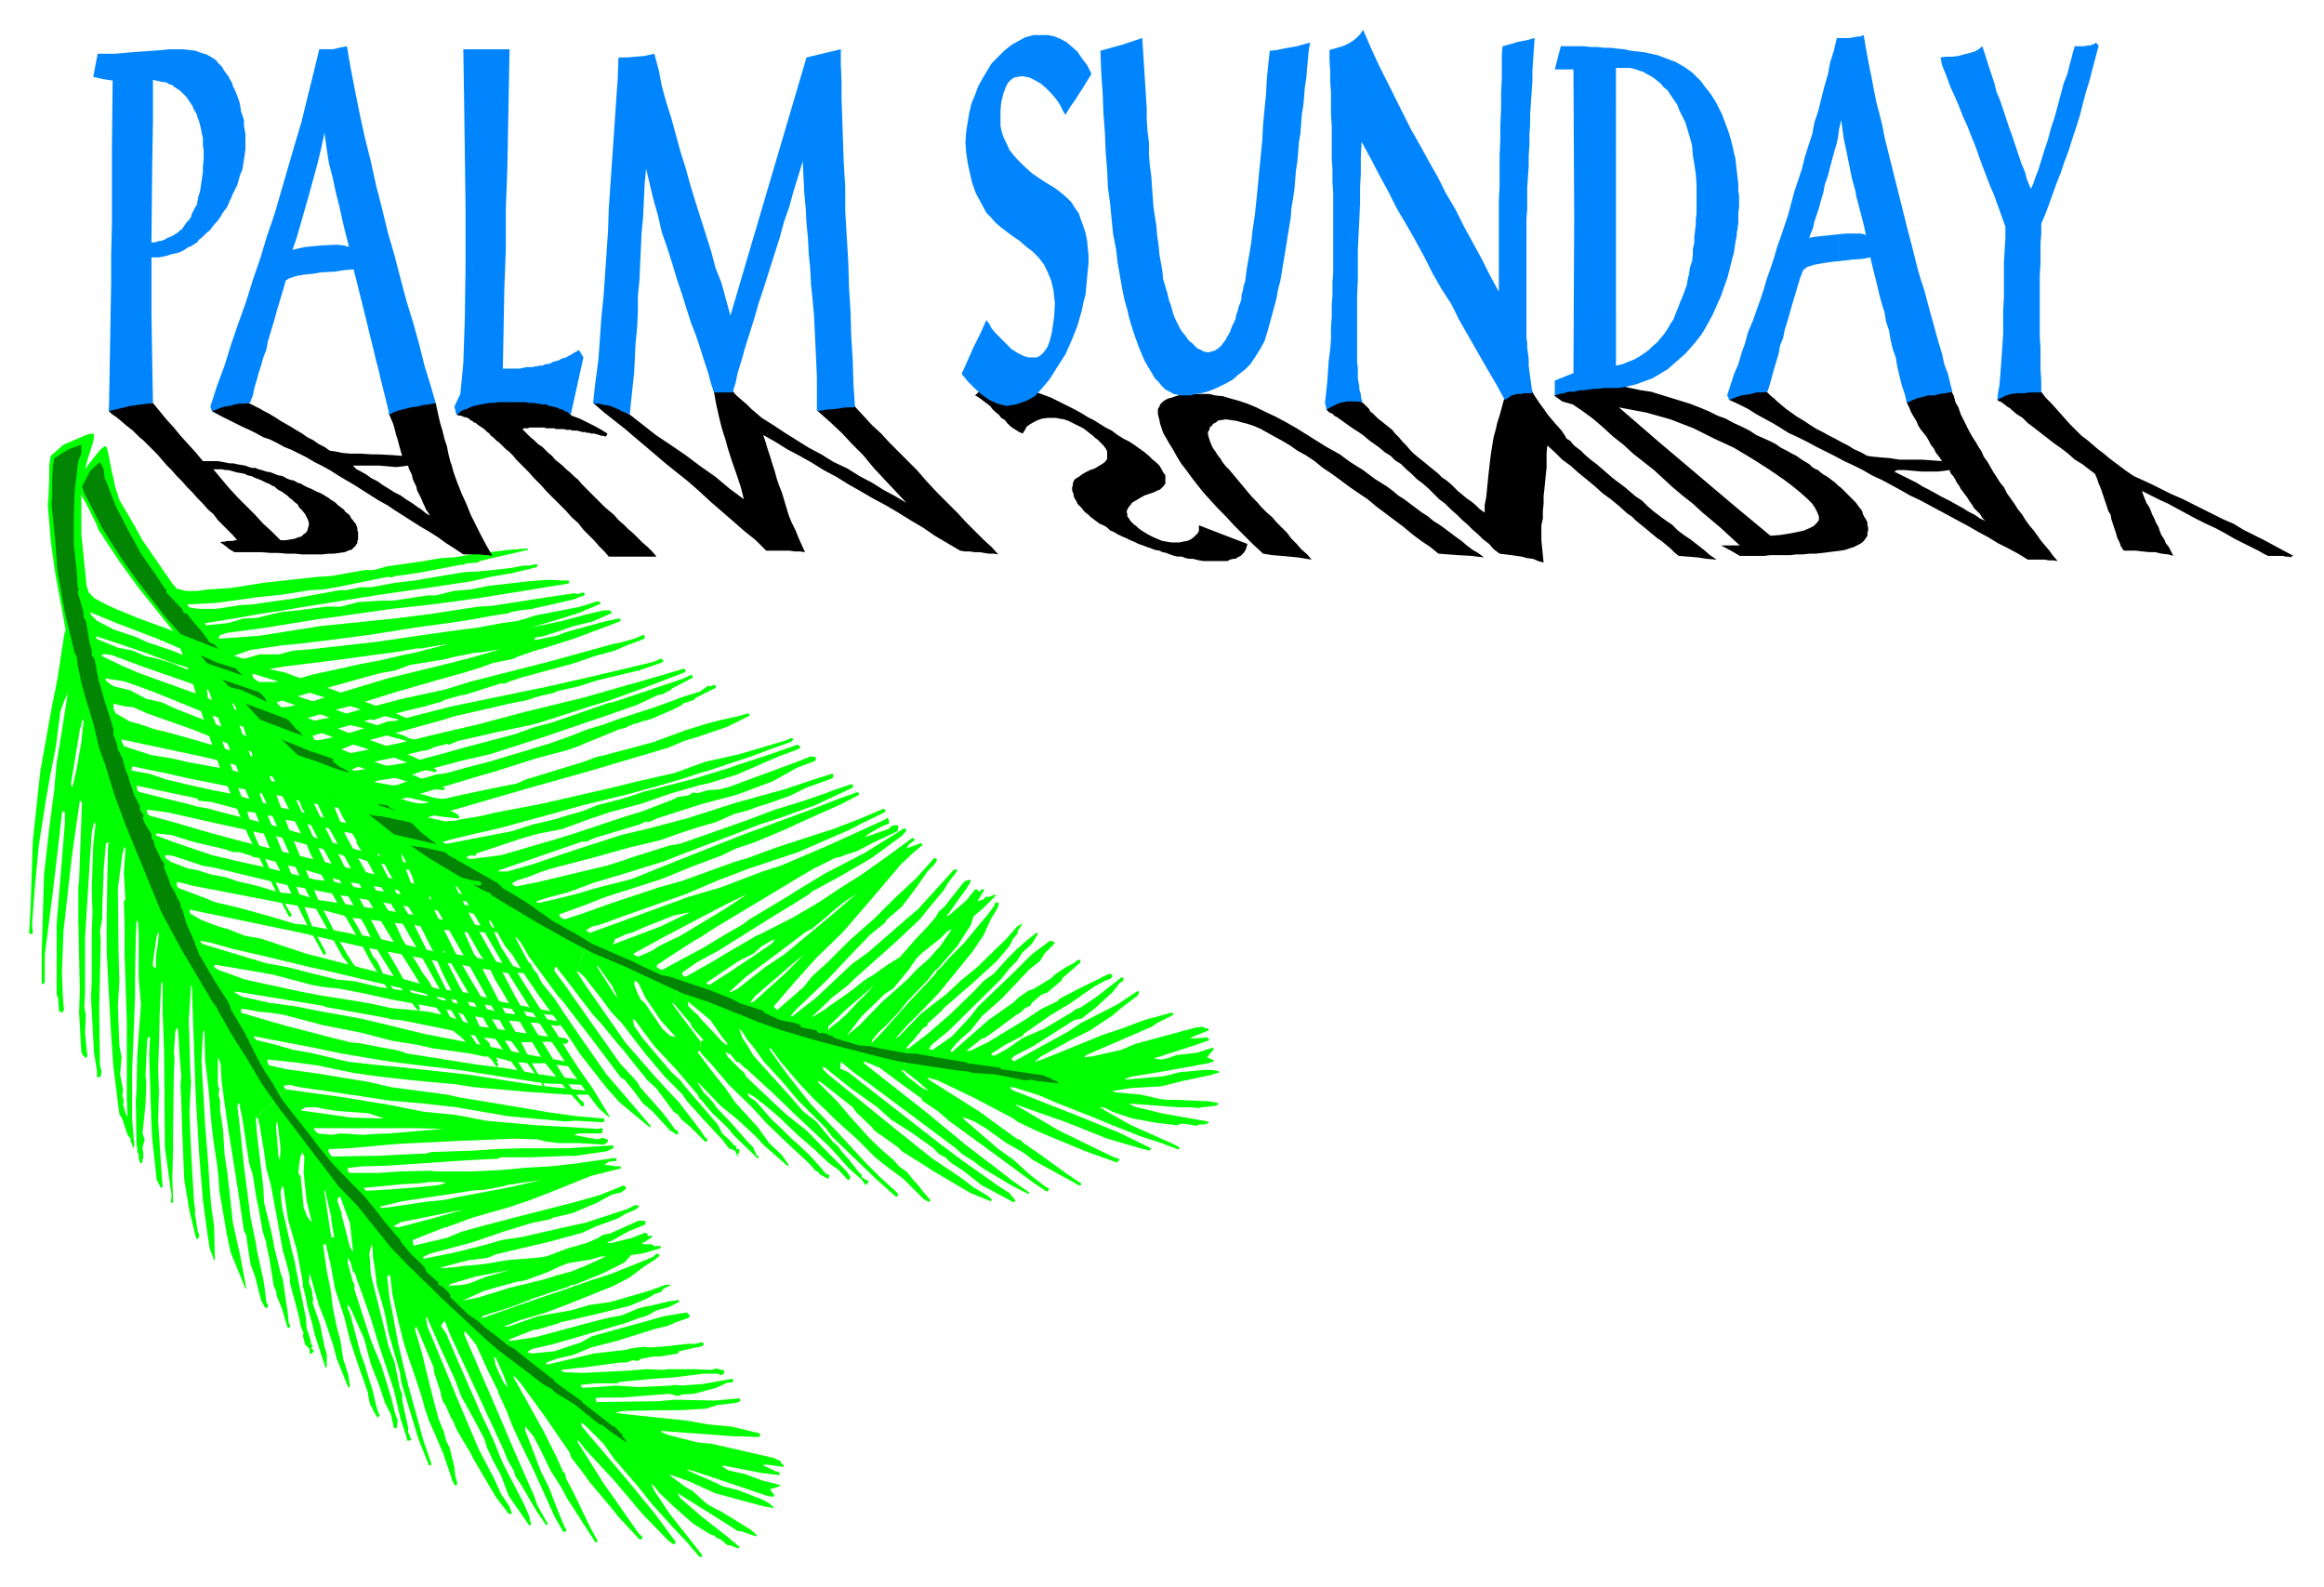
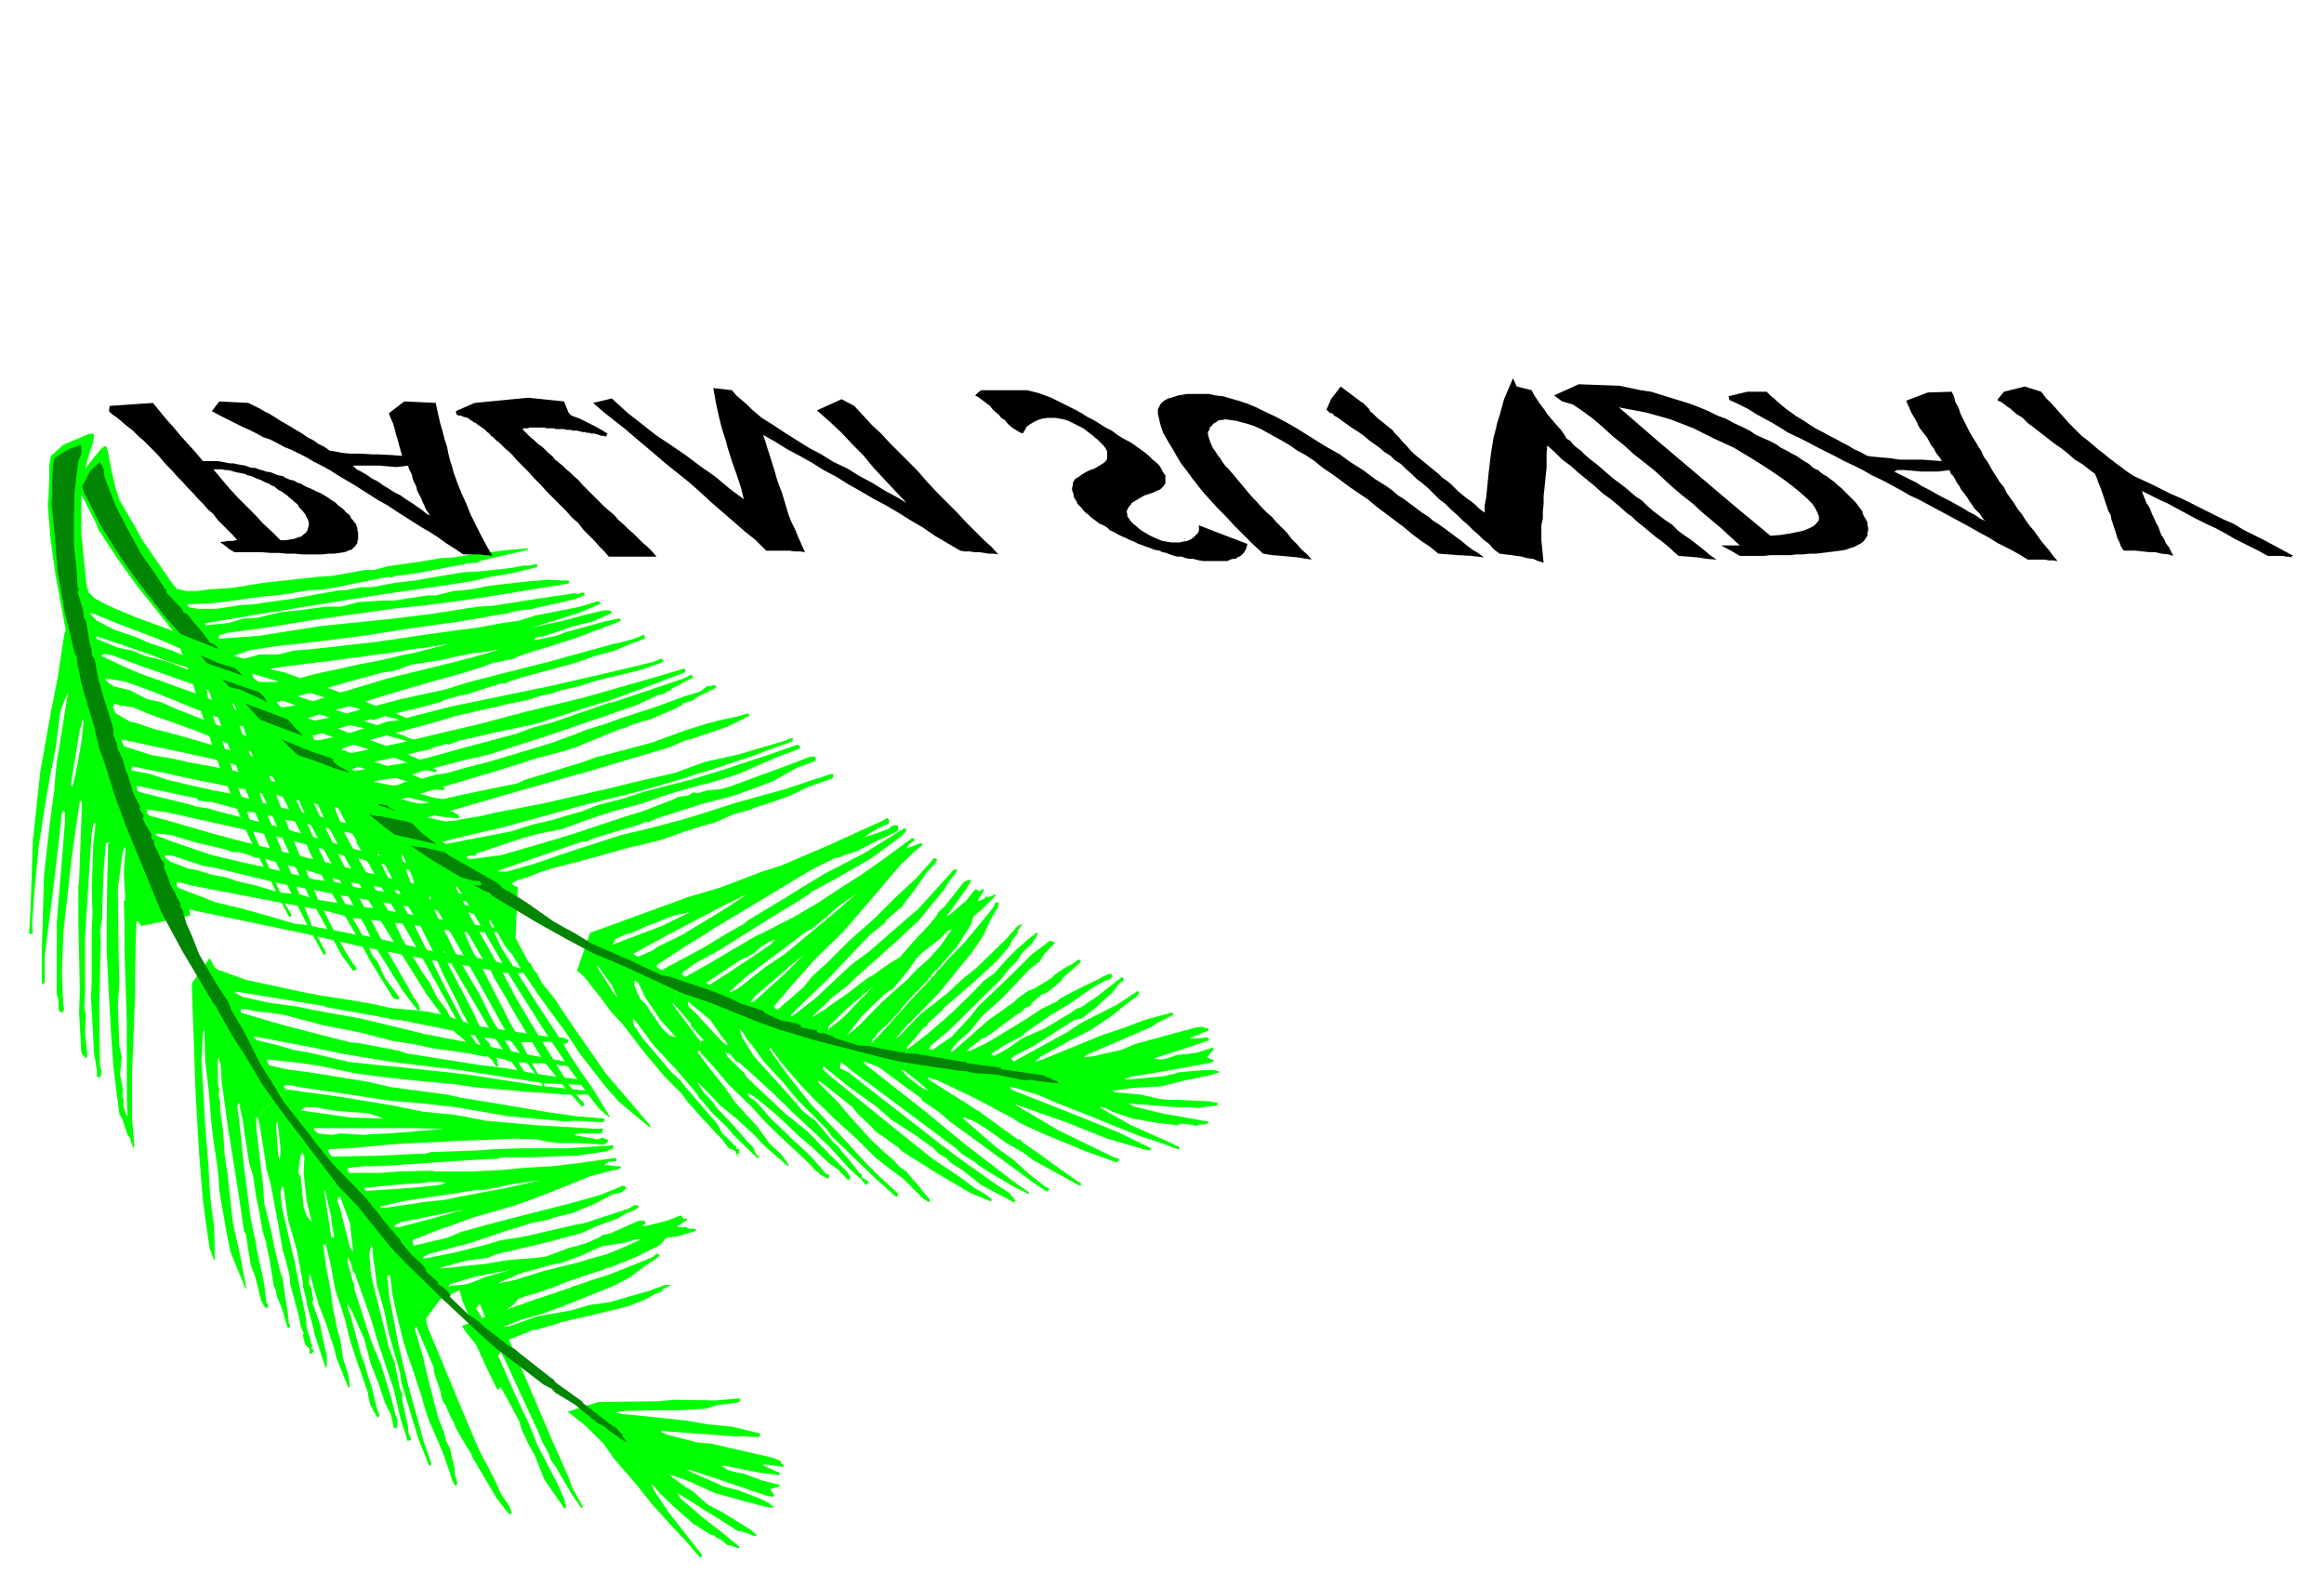
<svg xmlns="http://www.w3.org/2000/svg" width="493.465" height="336.95" fill-rule="evenodd" stroke-linecap="round" preserveAspectRatio="none" viewBox="0 0 3115 2127">
  <style>.brush1{fill:#0f0}.pen1{stroke:none}.brush2{fill:#028502}.pen2{stroke:none}</style>
  <path d="m1111 1383-8 50 7 7 90 73 50 40 36 24 20 15 17 10 6 5v2l-1 1-27-11-51-30-9-6-13-8-19-12-6-6-6-4-15-11-5-3-6-5-2-3-21-20-5-7-38-30-8-6v3l26 26 16 19 28 31 17 16 13 11 9 10 9 6 8 10 9 10 6 8 8 9 1 2-2 2-7-4-8-8-19-19-23-17-15-12-14-14-11-11-29-26-12-12-15-14-19-20-25-29-15-20-1-1v1l-1 1 17 24 12 16 27 34 39 41 34 37 18 18 25 23 1 2-1 2-2 1-28-25-58-56-8-11-38-38-20-24-25-27-15-21-7-8-14-23 51-15 38-33 12-15 20-18 30-30 33-29 29-29 27-25 18-20 5-6 2-1 2 1 1 2-4 6-9 9-13 19-21 28-21 18-2 4-19 15-26 27-32 34-42 40-6 7-1 2h2l32-25 33-31 15-14 22-16 54-47 12-10 40-44 8-9 4-1 1 1-2 4-10 13-6 10-20 24-12 15-33 31-55 49-9 9-21 16-10 10-14 13-2 2v1l18-11 5-4 26-18 23-18-6 23-20 17-25 24 1 7z" class="pen1 brush1" />
  <path d="m1094 1420 18-42 13-10 9-8 14-15 14-14 9-10-16 14 6-23 9-5 21-15 15-9 20-23 18-19 11-13 3-6 8-7 26-33 4-2 4-1 1 1v2l-7 11-6 8-17 24h-1l-1 3 4-2-3 22-10 10-24 19-8 8-11 16-20 24-11 7-31 30-20 26 17-14 30-31 35-31 11-12 17-15 16-18 15-22-6 3 3-22 22-19 12-15h2l4 3 3-3 1-1 2 2-9 15 9-3 2-3h5l5-2 2-1h1l1 1-18 18-12 10-4 12-18 28-26 30-3 2-4 5-7 9-26 27-13 16-15 16-12 11-8 10-1 6-10 23v2l84 66 52 43 51 39 10 8 23 16 2 2-2 1-20-10-37-22-9-6-6-5-16-10-10-9-114-85-22-16-17-14-1 9 11 5 28 22 63 49 32 25 28 21 48 34 17 11 8 10v1l-3 1-43-23-24-19-17-11-7-7-8-4-9-9-28-20-27-17-19-17-35-25-35-28-12-11z" class="pen1 brush1" />
  <path d="m1150 1419 21-24 10-10 41-46 21-22 11-12 2-4 4-3 14-16 18-18 34-41 6-8 2-5 2-1 3 2-2 6-9 15-10 22-15 22-44 54-20 21-23 23-16 18 5-3 29-30 36-28 18-17 22-18 39-38 15-17 6-3 1-1-7 11v3l-6 7-5 10-17 20-34 31-37 32-3 4-19 17v3l-5 2-12 15-11 12-3 31-5-1 4 3 4 5 18 14 5 3-3 13-25-18-31-23-19-8-10-4z" class="pen1 brush1" />
  <path d="m936 1361 2 3 29 31 7 6 1-2-2-3-5-6-16-23-29-24h-1v1l1 5 13 12-9 15-1-4-23-27 11-40 3 4h2l34-19 25-15 36-21 5-2 2 16-11 10-20 10-43 29v1l4 2 28-18 33-22 22-15 5-6-6 2-8 5-4 2-2-16 45-23 34-20 27-18 30-19 27-19 41-30 2 1 1 2-8 6-3 5 14-5 5-2 2 1v2l-11 9-18 17-33 39-25 29-19 22-37 36-24 27-2 2-15-9 26-26-21 17-7-16 10-8 54-45 35-30-19 13-16 13-4 4-22 18-8 4-37 28-43 32-22 20 1 1 10-5 37-29 24-16 7 16-3 3-42 36-6 8 1 1 5-3 40-36 15 9-30 35 7 7-33 41-20-18 4 12 6 9 9 15 47 52 20 23 17 13 23 28 6 5 5 7 9 10 15 19 3 2v4l9 5v1l-3 4h-1l-5-7-17-15-26-29-46-43-30-29-36-33-2-1-7-7-4-1-8-10-5-2-2-2 3 7 19 19 3 2 4 7 51 48 30 24 30 31 17 17 6 6 5 8-2 3-1 1-13-14-14-10-19-18-23-20-25-24-18-15-14-11-9-5 2 5 9 6 8 9 13 15 15 14 12 12 8 7 17 16 15 17 6 7 5 2-2 5-11-6-2-3-4-2-6-7-6-6-28-26-25-24-21-23-30-29-22-26-15-16-2-4 1-12 4-2-16-18 9-15z" class="pen1 brush1" />
  <path d="m694 1189-3 68 16 30 2 3 2 1 4 8 5 6 6 12 17 21 18 27 15 22 37 53 31 36 28 33v1l-1 1-41-34-17-19-36-46-9-14-10-15-20-27-10-14-6-8-21-31-14-23-10-12-20-35-1-1v4l16 34 28 44 19 30 27 41 18 29 13 20 17 24 23 38v1h-1l-14-12-15-20-23-32-34-51-46-73-30-52-27-46-16-26 4-42 13 8h6l38-5 72-21 26-8 36-12 30-10 26-8 31-12 8-3 8-4 14-2 6-4 6 1 14-4 15-1 12-3 87-32 23-9h6l2 3-2 3-24 9-32 18-48 18-49 13-59 19-11 5-3-1-9 4-60 18-11 5h-6l-110 38-3 2h13l35-10 35-12 24-8 59-19 38-9 49-13 66-21 65-18 33-11 31-10 2 1v2l-1 3-36 13-20 10-25 9-6 2-16 5-10 4-19 5-25 11-21 6-22 7-31 11-42 10-50 14-54 14-18 6-12 5-16 5-7 4 3 3 5 2z" class="pen1 brush1" />
-   <path d="m791 1250-18 52 10 16 44 63 11 16 27 31 15 17 23 25 6 6 30 39 5 8 4 4h1l-2 3h-2l-19-19-13-11-4-6-6-4-23-31-13-12-2-3-10-12-19-24-12-14-18-22-12-13-35-46-12-15v-2h-3l-1 5 14 19 33 47 41 58 23 25 4 7 29 33 8 10 10 14 3 1 1 3v2h-3l-8-5-23-25-13-11-15-20-10-12-5-3-33-44-47-61-4-4-39-53-11-19-10-11-1-63 35-7 29-7 63-15 22-7 11-4 51-16 13-2 91-32 37-14 36-11 32-11 13-5 21-7 2 1 1 1-2 3-49 23-50 18-25 8-36 14-71 27-20 8-58 18-37 11-35 13-27 7-15 5v1l4 1 26-6 24-6 23-7 51-13 32-13 30-12 86-34 92-34 36-14 25-9h2l1 1 1 1-2 2-23 12-54 24-19 9-43 18-24 8-21 10-40 15-39 16-28 9-47 15-28 11-33 12h-1v3l4 3 3 1 22-7 39-14 66-22 29-8 72-26 17-5 41-15 74-24 34-13 33-14 2 1 1 2-2 2-33 16-11 6-71 31-66 22-42 16-42 18-82 29-33 12-12 3-8 5 4 2 2 1z" class="pen1 brush1" />
  <path d="m891 1239-4 2-66 25 2-3 1-4 15-7 8-2 18-8 38-15 19-4h2l-33 16 2 15 4-2 74-39 31-15-30 20-30 18-23 14 11 11 9-5 20-13 70-42 43-26 19-11 28-14 9-2 4-2 16-5 23-12 32-15 1-5v-2l-1-1h-5l-3 1-4 4-17 6-15 5 6-5 18-10 8-3 1-2-2-6-2 1-3 2-44 20-33 15-61 26-25 8-16 6-39 15-44 13-63 23-41 15-28 10-18 52h2l8 7 22 28 14 19 15 16 30 39 27 32 6 6 17 17 7 10 26 29 6 6 7 8 8 8 2 3 7 9 8 3 3 7 3 1-3-3 3-2v-5h-4v-4l-3-1-4-5-12-11-6-12-44-51-6-8-12-11-39-46-4-6-7-10-2-9 3 1 8-27-5-10-4-11 1-5-30 8 2 5 5 10-4-4-21-33-3-5 1-1 20 28 30-8-1-1 6 5 9 19 21 31 20 22-8-2-10-9-24-35-5-4-8 27 26 35 30 32 28 33 3 6 2 1 8 10 8 9 19 18 8 10 32 31h2v-2l-3-2-5-11-7-7-21-24-21-22-3-5-1-1-6-7-7-7-8-13 2 1 30 31 20 16 25 23 12 13 32 28 1-2-9-13-17-16-15-21-10-11-20-22-14-20-16-20-21-28 3-2 1-12-36-48-2-3h2l11-40 1-2 17-12 7-4 24-13 75-47 28-17 19-12 3-3 37-20 43-25 7-5 34-25 6-7-1-2-2-1-53 33-54 28-28 17-24 15-50 30-6 5-21 12-33 20-56 30-2-1-5-3 1-3 21-14 28-18-11-11-7 4-29 14-9 6-18 8-6-2-1-2 44-24-2-15zm440 213 29-30 71-39 18-12 49-25 27-18 1 1 1 2-3 4-20 15-13 11-30 20-26 13-40 22-8 7 10-3 81-33 27-9 29-11 37-10 1 1 1 1-2 2-20 10-7 5-88 38-1 1-2 2 10-1 40-9 19-8 81-22 9-1 3 2h4l1 3-20 8-5 3 18-1 4-1 2 1 2 3-23 8-50 16v1l9 1 9-2 11-4 27-3 22-7 1 2-9 11 9 4-1 2-7 2-60 11-43 7-5 2h-2l-1 2 46-4 8-1 19-5 33-3h12l8 2 1 1-13 4-38 8-28 7-38 2-27 4 4 2 23 2 11 1 26 6 11 1h9l46 2 10 2h1l1 2-4 2-18 2-4 1-12-1h-14l-68-5 7 4 37 9 39 7 23 4 1 2-5 2h-8l-3 2-10-2-9-1h-2l-5 2-27-3-33-6-27-9-9-5-7-1h-1l10 6 32 18 54 24 10 5 1 2v1h-3l-24-9-25-8-38-15-29-12-46-18-23-10-32-10-30-6z" class="pen1 brush1" />
  <path d="m1215 1404 1 2 2-1 26-20 30-26 33-32 11-12 14-10 18-20 13-13 16-14 8-6 1-1 1-1 2 1v1l-5 8-3 5-13 12-7 11-10 10-11 14-70 69-24 20-3 5 5 1 26-18 25-27 10-13 48-46 24-24 24-18h2l5 2-2 3-12 12-6 10-14 11-37 39-27 24-15 19-18 16-9 11v1l2 1 49-43 34-24 6-6 6-4 7-5 8-3 23-14 5-5 15-10 10-5 5-4 2-1 2 1v3l-24 21-1 3-19 16-8 3-13 11-2 4-7 3-6 6-7 4-24 18-17 12-4 1-19 15-1 2 5-1 23-11 51-31 21-14 21-10 4-4 31-16 21-10 5-3 7-3 3-1 2 1 1 3-3 3-6 2-15 8-33 23-25 15-36 25-2 3-25 13-9 6-8 5v2l4 1 18-10 20-14 28-12 37-22 5-4 8-3 22-15 32-25h2l1 2-1 3-4 2-10 13-23 21-13 10-5 4-10 2-55 35-25 13-4 3v2l4 3-6 35 3 3 89 35 54 22 43 21-2 3-9-2-48-14-55-22-54-19-14-5 2 2 56 33 74 36 7 2v2l-2 2-1 1-39-14-10-4-46-19-16-7-21-10-7-5-51-27-50-24-14-4 2 3 68 43 33 24 18 13h3l5 5 19 13 40 29 18 12v2l-2 1-62-34-13-10-23-13-28-20-15-9-13-5-3-1 3 4 44 38 21 15 22 20 22 17 3 1 1 2-1 2-2 1-18-12-57-42-37-27-18-13-15-13-22-15-1-3 3-13 7 3-15-13-18-14 3-31zm-669-191 9-24-4-5-12-33-1-7 2 3 4 8 9 21 2 7 3 7-3-1-9 24 18 29 18 36 11 26 22 43 5 11 30 53 2 1 4 6 3 2 3 5 4 5 1-1 1-2-2-4 1-2-3-5-5-7-3-11-6-6-15-34-14-27-5-9-19-37-3-8 1-3 2 2 10 19 48 82 9 15 32 46 2 1 7 6h1l1-2-14-22-33-54-17-34-16-27-15-26-19-38-18-37 1-5 1 1v2l2 4 18 31 26 45 62 112 38 52 5 9h1l1-1-16-28-19-37-11-19-36-70-9-18-4-5-12-27v-4l1-1 4 6 16 28 14 21 5 11 11 18 17 30 37 61 27 34 25 28 3-1-1-5-4-3-17-22 1-1-8-11-37-60-25-42-19-36-9-15-18-32-14-24-21-42 15-15v-26l18-6 57-19 22-6 31-6 16-6 19-7 30-10 41-11 37-13 42-12 10-2 39-12 55-24 27-10 3-2-1-2-3-2-40 14-40 13-11 4-49 15-27 7-39 10-27 9-35 9-20 8-21 6-20 6-26 6-28 9-88 17-4-2v-1l11-3 33-8 31-7 70-19 39-11 69-17 36-10 31-9 21-7 17-5 57-19 21-8 31-11 2-3v-1l-2-1-10 4-61 18-45 10-41 15-49 11-32 8-96 22-63 12-21 5-25 4-8 2h-6l-22 3-17 1-12-5-46 43 10 19 27 50 2 2z" class="pen1 brush1" />
  <path d="m489 862 18 15 23-3 29-5h7l5-1 11-2 20-3-47 12-15 3-13 3-17 4-27 5-27 6-37 8-17 5-20 3-13 2h-22l-6-4-2-3-1-3 11-3 15-5 19-3 65-8 59-8-18-15-71 8-25 2-19 5h-26l-21 6-5-1h-8l-2-3 4-1 20-7 21-3 20-3 21-2 42-5 54-7 63-10 44-6 27-4 33-6 20-3 5-2 11-2 17-2 3-1 23-5 30-7 7-3 6-2 1-1-1-2-1-1-8 2-5-1-5 1-28 4-77 12-18 1-65 10-48 6-98 10-82 13-26 2-29 2 2-7-7-1-16 58 8 20 21 60 9 23 11 29 1 4 18-17-25-69-1-6-3-8 3 2 11 26 12 38 6 20-3-3-18 17 21 49 24 59 46 92 21 38 2-1 1-2-18-34-29-73-32-79-10-27 1-1h2l6 13 56 123 28 50 18 33 4 5 10 14h1l4-2-1-3-4-5-9-14-13-23-25-49-38-92-27-73 9 2 30-76 43-13-3-20-24 8-29 6-10 1-5-5-1-2 74-21 32-9 33-9 18-3 6-2 16-6 19-3 25-4 16-4 21-4 4-1 12-1 12-2 12-2-38 11-27 7-86 21-53 16-27 8 3 20 31-8 58-18 52-15 36-10 26-8 16-6h3l3-1 20-4 6-3 20-7 10-3 4-1 41-13 56-21 7-3-1-3h-2l-19 4-51 14-13 5-30 6 1-3 2-1 8-1 22-7 20-7 25-6 25-11 1-2-3-2h-8l-25 6-30 8-42 9 40-12 25-8 28-12-2-3h-3l-22 7-61 12-22 7-22 3-32 6-24 3-50 7-61 9-17 2z" class="pen1 brush1" />
  <path d="m399 958 4 13 2 1 20-7 26-5 32-9 28-7 26-7 60-13 32-10 39-10 67-17 87-24 10-2 18-5 12-5h1l1 1v4l-24 9-16 7-26 7-29 10-70 19-18 6-3 2h-7l-19 6-28 9-7 1-21 6-6 3-15 4-7 2-50 12-17 6-4-1-78 22 2 5 2 1h5l33-7 27-9 15-3 16-6 11-1 74-19 116-24 15-3 74-17 67-16 9-4h2l2 2v1l-2 2-29 10-58 14-25 8-27 6-7 3-14 3-11 3-8 3-25 5-74 17-16 5-76 21-44 12-27 11 2 4-23 56-6 4 15 32 23 47 6 12 7 18 5 9 44 83 37 65 5 7 2 7-1 1h-2l-5-6-15-20-20-32-18-29-11-23-32-57-11-23-15-27-28-54-10-25-2-1-1 1 4 12 12 26 47 101 10 19 8 15 18 32 9 19 6 7 10 22 18 24 1 3-1 2-6-2-2-2-29-47-14-26-47-81-20-38-1-2-3-8-48-96 35-80z" class="pen1 brush1" />
  <path d="m275 909 2 13 1 8 2 16 17 45 14 39 9 28 11 29 10 32 21 47 22 49 7 11-2 3-2-1-16-31-39-79-37-88-27-81-11-39-21-56-2-6-49-61-26-36-27-41-3-8-11-22-9-17-4-12 8-21 9-12 13-16 4-3 1-1 3 1 2 8 5 26 3 12 1 6 6 19 20 34 11 20 11 16 29 42 6 7 12 3h16l14-2 31-2 44-7 73-8 17-1 45-8h12l18-5 49-7 23-4 18-1 23-4 49-6 27-2-1 2-56 13-8 2-3 2-15 1-4 2h-4l-52 10-26 4-10 1-4 2-5-1-69 14-17 3-19 1-37 6-30 3-58 8-38 2-1 1 3 3 12 2h24l32-5 17-1 34-5 16-2 66-12h9l20-4h14l32-6 26-3 17-3 48-8 15-1h4l20-2 26-3 16-3h7l10-2h1v4l-33 8-29 5-26 6-53 8-70 10-106 17-23 4-33 5-28 5-43 7h-1v1l1 2 30-3 20-6 19-1 16-4 17-4 22-2 38-5h19l23-6 30-2h17l46-7h11l24-6 23-2 25-5 53-6 26-2 19 1h8l1 2-1 2-12 2-49 8-56 9-35 5-39 5-46 5-106 15-68 11-46 6-13 4-17 57z" class="pen1 brush1" />
  <path d="m816 942-75 26-26 7-25 9-68 18-32 9-38 10-55 9-22 3-2-1-1-1 19-8 34-7 38-9 11-2 9-4 16-4 3 1 12-5 31-7 17-4 48-10 15-4 65-21 23-7 6-2 44-16 55-21 1-2-1-2-1-1-37 11-98 28-78 19-64 17-43 10-25 6-37 9-48 10-35 7-6-1-23 60 17 36 30 55 20 37 30 50 29 46 23 37 38 51 7 5 16 16 5 1 1 3 10 7v-1l-1-2-21-32-28-53-46-93-13-22-25-47-9-19v-3l9 5 50-43-4-7 145-42 82-23 108-32 21-9 17-5 41-14 30-15-2-3-14 4-23 5-19 5-29 9-38 14-5 2-8 2-60 16-6 1-16 6-9 3-10 3-62 19-11 5-30 6-43 9-35 8-12 3-40 4-3-2-2-5 5-1 16-4 100-30 11-3 60-19 38-10 15-5 19-8 10-4 22-9 7-3 6-1 6-3 7-3h2l11-4h2l9-3 28-12 12-6 1-2 15-5 3-3 26-13 1-3-3-1-5 2-3-1-11 8-20 6-38 14-46 15-25 9-23 7-20 8-28 10-33 10-23 7-27 8-31 8-25 7-14 2-21 6-21 4-10 4-25 2-9-1-54 12 3 7 12 24 18 31v3l16 27 19 35 47 81 50 90 10 18h-2l-9-11-2-3-5-6-3-7-13-17-10-20-10-14-27-45-14-30-19-31-43-78-17-43-2-9 1-2 54-12-2-2v-2l10-3 40-6 17-6 57-15 35-8 75-24 79-27 43-15 30-14h4l7-4 5-2 1-2 29-15-2-4-10 5-53 18-6 2-36 12-6 1z" class="pen1 brush1" />
  <path d="m121 631 13-12 5 10 1 10 15 39 16 31 18 33 21 30 11 17 2 1v4l18 19 3 3 2 5 5 2 7 9 13 15 6 8 4 6 7 3 17 21 17 17 27 27 5 5 4 7 10 9 4 5 6 3 1 1 5 3 13 15 4 3 4 5 18 15 13 9 2 2 9 7-1 2 8 7 8 4 5 3 3 6h4l4 6 13 8 4 4 6 3 3 5 12 10 7 7 5 2 3 2 7 5 8 5 3 5 4 2 6 6 7 7 16 12 19 17 37 21 28 16 6 5 1 2 11 6 21 13 37 26 16 9 13 7 13 8 10 6 55 24 14 7 24 11 11 2 56 19 25 10 14 7 28 9 3 2v1l21 10 10 2 11 2 7 3 1 3 21 4v2l4 2 4-1 10 4 4 1 1 2 33 10 15 1 13 3 27 5 12 2h10l10 2 52 9h3l4 2 44 6 1 2 49 7 7 1 12 5v1l7 2 2 3-28-3-9-2-8 1-40-8-30-2-7-2-11-1-34-5-45-7-22-5-78-20-15-4-47-14-28-10-67-27-36-12-75-35-45-19-34-18-41-23-25-15-35-21-2-3-10-4-69-41-49-33-67-53-31-28-34-28-30-29-18-16-20-22-29-30-14-14-15-18-6-6-1-3-5-3-38-43-35-45-23-32-27-43-4-8-10-20-9-17-3-9 11-21z" class="pen2 brush2" />
  <path d="m601 1727-30 40 2 11 44 106 25 59 20 38 10 22 11 16 3 9-1 1h-3l-17-22-30-51-5-10-8-13-11-19-3-8-4-7-7-16-3-4-3-9v-3l-9-27-1-8-19-45-4-9-2 3 10 34 6 25 10 40 6 22 7 17 3 12 5 10 3 13 3 12 1 11 3 11-1 2v1h-2l-4-7-3-10-9-26-11-26-8-18-6-18-4-15-12-36-6-17-6-19-7-28-8-36-3-25-1-1h-1l-2 2 3 28 4 20 8 43 13 54 13 47 7 26 11 32v2l-1 1h-2l-14-35-23-76-2-14-15-52-6-30-10-35-3-25-2-11-1-26 53 10 47-11 19-8 25-7 42-11 43-11 39-10 36-10 25-10 7-3 3 1 1 1v2l-6 5-13 3-20 11-33 14-26 6-3 2-25 5-36 11-44 15-56 15-9 4-1 2 1 1 40-8 44-11 20-6 27-4 70-16 15-3 58-19 9-5 5 1 1 1-5 4-14 6-10 6-30 11-17 8-44 12-72 17-12 5-25 3-16 4-18 5-3 1v1l22-2 6-1 31-3 29-5-16 17-26 5-34 10-2 6z" class="pen1 brush1" />
-   <path d="m569 1752 35-29 17-1 11-3 20-8 18-5 14-4-21 4 16-17 11-1 26-2 16-2 29-11 25-7 16-7 6-4 10-2 38-17h8l1 2v3l-12 5-10 4-25 14h-2l-2 2h5l-14 18-13 4-31 5-10 4-17 8-30 11-12 2-43 12-29 13 21-4 42-13 45-11 16-5 22-6 22-9 24-11h-7l14-18 28-7 18-7 2 1 2 4 4-1h1v2l-14 9 9 1 3-1 5 3h8l1 1-1 2-24 7-15 2-9 10-30 15-37 15h-4l-5 3-10 3-36 12-20 8-20 7-17 5-11 4-4 6-20 15-1 3 42 97 26 61 26 59 4 12 14 25-1 2h-1l-13-19-21-36-7-10-2-7-9-16-5-13-59-127-12-26-8-20-5 7 7 10 14 33 32 73 17 36 13 32 27 52 8 18 3 13h-3l-27-39-11-29-10-18-4-9-4-8-4-13-16-30-15-27-9-24-18-39-18-41-4-15z" class="pen1 brush1" />
+   <path d="m569 1752 35-29 17-1 11-3 20-8 18-5 14-4-21 4 16-17 11-1 26-2 16-2 29-11 25-7 16-7 6-4 10-2 38-17h8l1 2v3h-2l-2 2h5l-14 18-13 4-31 5-10 4-17 8-30 11-12 2-43 12-29 13 21-4 42-13 45-11 16-5 22-6 22-9 24-11h-7l14-18 28-7 18-7 2 1 2 4 4-1h1v2l-14 9 9 1 3-1 5 3h8l1 1-1 2-24 7-15 2-9 10-30 15-37 15h-4l-5 3-10 3-36 12-20 8-20 7-17 5-11 4-4 6-20 15-1 3 42 97 26 61 26 59 4 12 14 25-1 2h-1l-13-19-21-36-7-10-2-7-9-16-5-13-59-127-12-26-8-20-5 7 7 10 14 33 32 73 17 36 13 32 27 52 8 18 3 13h-3l-27-39-11-29-10-18-4-9-4-8-4-13-16-30-15-27-9-24-18-39-18-41-4-15z" class="pen1 brush1" />
  <path d="m619 1777 29-11 14-5 57-20 30-10 15-5 4-2 4-1 20-7 25-8 50-20 9-4 4-4 3 1 1 2-6 5-14 9-20 15-23 12-65 26-27 10-31 9-23 9h6l40-14 45-8 24-7 28-4 52-15 22-8h8l-12 6-1 3-9 3-10 6-24 10-44 11-48 11-5 2-24 7-2 1h-5l-18 7-15 6-18 26-4-3 2 4 1 7 9 20 3 5-9 9-13-26-16-35-13-16-6-9z" class="pen1 brush1" />
  <path d="M458 1626v3l11 42 4 7v-4l-1-8-3-27-13-35h-2l-2 5 6 17-14 9v-4l-8-34 30-31 1 5 2 1h38l29-2 43-1 4 1-6 14-15 2-22 1-52 5v1l3 3 33-2 39-3 27-3 8-3-8-1h-13l6-14h50l40-2 32-3 35-2 34-4 50-7h1l1 1v3l-10 1-6 4 15 2h6l1 1v2l-16 4-24 6-47 19-36 14-27 9-49 14-35 13h-2l-9-14 35-10-26 5 1-18 13-3 69-13 45-10-23 3-20 3-7 2-27 5h-9l-46 7-53 8-29 7v2l12-1 46-7 29-3-1 18-4 1-55 11-9 5 1 1 5 1 53-14 9 14-43 17 2 11-49 19-8-24-3 12 1 11 1 17 17 68 7 29 8 21 7 35 3 7v8l3 14 5 23v6l4 10v1l-4 1h-1l-2-8-7-21-9-39-20-60-12-39-16-45-1-2-3-10-3-3-3-12-3-5-1-2v7l7 26 2 3v7l22 68 14 34 13 42 6 24 3 7-1 10-1 1h-3l-4-18-8-16-8-24-11-28-9-34-9-20-8-18-5-8v5l4 10 3 12 5 19 5 19 6 16 3 11 7 22 5 21 3 10 2 4-3 3-6-10-1-3-3-5-2-9-1-7-13-37-11-33-7-29-13-40-6-33-5-21-1-5 7-10h4l-4-23 14-9z" class="pen1 brush1" />
  <path d="m328 1360-36 59v34l1 4 1 2-1 9 2 7v13l4 27 2 32 4 27 7 64 10 45 8 43v1h-1l-20-49-5-24-10-58-1-17-2-18-5-33-2-17-1-9-3-38-3-26-2-16-1-40-1-1-1 4-2 37 3 51 2 36 4 49 2 33 2 25 4 28 1 44v1h-1l-6-16-4-27-5-37-5-61-5-86-2-60-2-53-1-31 24-34 7 13 5 3 36 13 74 16 26 5 38 6 30 5 27 6 33 3 8 1 10 1 13 3h8l4 3 15 5 14 5 10 3 93 14 24 2 6 3-1 3-2 2-25-3-37 1-51-7-50-11-60-12-13-1-2-1-10-2-61-11-12-2-5-2-116-19-3 1 11 6 36 8 37 5 24 5 61 11 38 9 49 12 68 13 67 14 33 6 32 6 1 3v1l-2 1-39-5h-22l-26-3-6-2-17-4h-10l-19-4-28-4-22-3-22-5-32-5-42-11-51-10-53-14-20-3-13-1-15-3-9-1v5l5 3z" class="pen1 brush1" />
  <path d="m384 1460-41 38 1 18 9 76 1 20 10 40 4 21 8 33 3 8 7 48 1 11 2 4v1l-2 2-2-2-7-24-7-17-1-7-3-6-6-38-4-18v-2l-5-16-5-29-4-19-4-27-5-16-9-59-4-19h1v-1l-1-1h-1l-2 3 3 24 6 57 9 70 7 33 1 8 9 41 2 13 2 18 2 2v4l-2 1-2-1-5-9-8-32-6-16-4-25-2-15-3-5-8-55-12-75-1-6-9-65-1-21-4-14 30-57 34 10 28 8 62 16 24 6 11 1 53 10 12 4 95 15 40 5 37 7 34 5 13 1 22 4 1 2v1l-3 2-54-2-52-8-25-4-39-6-75-9-22-3-60-10-38-8-37-7-26-5-16-3-1 1 4 4 25 6 24 7 23 4 51 12 35 4 32 3 92 10 97 15 38 4 27 3 2 2v2l-2 1h-27l-58-4-21-2-47-4-25-4-23-2-42-4-43-5-28-4-48-10-29-4-37-4-2 1 2 6 2 1 22 5 43 6 67 11 30 7 75 10 18 4 43 7 77 13 36 5 36 3 1 1v3l-3 1-36-2-13 1-77-7-69-12-44-5-46-4-86-13-35-5-12-3-9 1 2 4 2 1z" class="pen1 brush1" />
  <path d="M477 1498h-5l-70-10 3-1 4-3h16l8 2 20 3 41 3 18 6h1v1l-36-1-6 14h88l35 1-36 3-35 3-26 1 3 16 11-1 23-2 82-4 50-2 23-1 31 1 8 2 5 1 16 2h26l35 2 4-3 1-2-1-2-4-1v-1h-3l-6 2-17-3-15-3 7-2h29l2-1 1-5-2-1-4 1-48-3-36-2-67-6-25-5-17-3-41-4-45-9-67-11-44-6-28-4-41 38 3 1 2 9 6 36 3 22 6 22 9 48 7 40 3 10 6 22 1 13 10 37 2 8 2 11 4 10-1 3 3 12 6 6v8l1 2-1-4h3l3-4-4-3 2-3-2-3-1-6-5-15-1-14-13-64-2-11-4-16-13-57-1-9-1-11 2-9 2 3 20-20 1-11 2-12 2-4-29-7v5l-1 12-2-7-3-38 1-6h1l4 34 29 7v-2l3 8-1 21 4 37 7 29-6-7-5-13-4-41-3-5-20 20 6 42 12 42 8 43v6l1 2 3 13 2 11 7 25 3 13 14 43 2 1v-18l-3-10-6-30-10-29 1-6-1-2-1-9-4-10 1-14v1l12 42 9 23 11 33 4 16 16 40 2-2-2-15-7-22-4-26-4-14-6-29-3-24-5-25-5-35h4l7-10-9-59-1-4 2 2 30-31 2-1 20-2h8l27-1 88-6 33-2 23-1 4-2h42l50-2h9l41-6 9-4v-4l-63 4h-61l-34 1-28 2-58 2-7 2-25 1-39 2-62 1-2-2-3-5 1-3 26-1 33-3-3-16-9 1-32-2-11 2-19-2-5-5v-2h50l6-14zm284 394 41-13 80-1 22-2 55 1 32-3 1 2v2l-5 2-25 3-16 5-36 2h-30l-44 1-12 2 11 2 86 9 28 5 32 3 37 9 1 2v1l-2 2-24-1h-8l-96-7-2-1-1 2 9 4 39 10 20 2 83 19 9 4 1 3 3 2v3l-21-3h-6v1l17 8 4 1 1 2v2l-25-3-51-10-1 1 7 5 11 3 11 2 24 9 24 6v2l-13 4 6 8-2 2-7-1-59-20-42-14-5-1h-3l41 18 8 4 20 5 31 12 10 5 7 6v1l-13-2-37-10-29-8-35-16-26-9 3 3 19 14 9 5 20 18 11 6 8 4 39 24 8 7v2l-4-1-17-6h-4l-11-7-11-7-59-37 4 7 29 25 32 25 18 15v2l-5-1-7-3h-4l-8-7-8-4-1-2-5-1-24-15-25-22-20-19-7-9-5-4v-1l5 11 20 30 37 47 7 9v2l-2 1-2-1-17-20-18-19-28-31-19-24-32-37-14-20-24-24-24-19z" class="pen1 brush1" />
-   <path d="M683 1795v2h2l33-5 37-10 45-12 16-4 17-3 24-10 19-4 21-5 10-1v-1h2l1 1v2l-8 4-6 3-16 4-12 7-13 4-16 6-96 28-30 7-5 3-1 1 5 2 31-3 36-12 14-8 65-18 32-9 30-5 2 1 3 4-4 3-15 5-11 5-17 4-51 16-35 9-24 10-22 5-13 5h-1v1l1 2 63-15 43-5 8-2 7-1 9-1 8 1 26-2 7-1 18-2h11l6-2h3l1 2-1 3-32 7-1 3-25 4h-8l-17 3-4 3-7-1-8 3h-8l-30 4-22 3h-3l-24 3-1 1 4 2 25 1 61-3 24-2 23 1 6-1h35l24 1 6-2 7 2h3l1 2-1 3-3 2-6-2h-18l-40 5-29 2-43 4-4 2h-28l-11 1-9 1-1 1 3 3 20-1 24-2 31 2 43-2 6-1 8 1 28-2 40-7 2 1-1 3-1 1h-6l-15 7-30 8-16 1-6 2-11-3-64 5h-28l-5 1-1-1-1 1 2 6-21 28 1 4 61 72 37 45 28 38-3 3-7-5-35-36-38-45-39-42-9-12h-1l1 4 34 54 47 67 5 5v2l-2 1h-2l-28-30-7-9-32-38-10-14-14-18-3-8-33-48-32-44-10-11 1 4 39 70 18 36 9 20 2 1 2 8 10 19 22 46 10 18-1 2h-2l-38-59-8-15-14-22-15-31-8-15-9-11-2-3v6l21 55 11 22 11 29 10 24 2 3v2l-2 1h-2l-11-19-29-64-20-41-9-20-7-18-11-24-1-4 9-9 5 6-7-19-9-20 18-26zm-497-483 19-17v-6l5-34 2-6 1 3-1 9-3 22v15l-4-3-19 17 3 34-3 40-2 28-1 49-1 11 1 62 1 1v7l2 3v6l2 6h1l2-1v-4l1-2v-6l-1-8 3-11-3-8 4-38 1-29-1-11 2-42 1-8 2-2 1 2-1 23 3 93 1 19 6 55 1 2 4 8 1 1 2-1-2-27-4-62 1-39-1-31 1-30 1-41 2-43 2-2v42l2 52 1 128 9 64-1 10h2l1-1-1-32 1-41v-22l1-78 1-20-1-7 2-29 2-4h1l1 7 2 33 2 24-1 13 1 20 1 35 3 71 7 42 9 37h3l1-5-2-5-4-25 1-1-2-14-4-70-2-50 2-40-1-17-1-36-1-29 3-47 19-4 13-24 19 3 58 10 23 6 30 8 17 3 20 2 31 6 41 9 39 7 43 8 10 4 40 7 60 5 29 4 3-1v-3l-1-2-42-7-42-6-11-3-51-10-27-7-40-9-28-4-34-8-22-2-21-5-20-5-27-7-28-5-86-26-3-4h1l12 2 32 9 31 7 71 17 40 9 68 16 36 8 32 8 21 3 18 3 60 10 22 4 33 4 3-2-1-2-11-2-62-12-45-12-43-6-49-14-30-8-97-25-60-20-22-4-23-9-8-2-6-2-21-8-14-8-9-9-62 15 1 22v59z" class="pen1 brush1" />
  <path d="m305 977 9 23 22 7 27 9 6 4h6l10 4 19 7-47-12-15-4-13-4-16-4-27-8-27-8-36-10-17-4-20-7-12-3-10-6-9-5-3-7v-6l12 3 15 2 18 8 62 22 55 22-9-23-67-26-22-10-19-4-23-12-21-5-5-3-6-5-1-3 5 1 20 3 20 7 19 7 20 8 39 16 50 19 61 20 42 17 24 8 32 10 20 7h6l9 5 17 5h3l23 7 29 9h7l7 1 2-1v-2l-2-1-7-2-4-4h-5l-26-11-73-25-17-7-62-22-45-17-91-37-78-28-23-10-27-13 4-4-4-4-43 43-3 21-10 63-4 24-3 32v3l22-6 12-73 2-6 1-8 2 3-3 28-7 39-5 21-2-4-22 6-7 53-7 63-3 103v43h1l3-2v-37l10-78 10-85 3-28 2-2 2 2v14l-11 135v95l2 5 1 17 2 1 3 1 2-5-1-5-1-17-1-26 2-55 11-99 11-77 7 6 63-52 44 9 7-20-25-4-28-9-9-3-3-7v-2l75 16 33 7 34 8 16 5 7 2 16 2 19 6 24 9 16 4 20 6 4 1 11 4 12 4 11 4-38-8-28-6-85-23-55-10-27-6-7 20 31 7 60 12 53 9 36 9 26 5 18 2 2 2h4l19 6 7 1 20 3 10 2h4l43 9 59 8h7v-4l-19-5-52-12-14-2-28-9 1-1h2l8 1 23 6 21 3 26 6 26 3 2-2-2-3-7-4-25-7-30-6-41-12 41 7 26 6 30 2 1-3-3-2-25-4-58-17-22-4-21-9-31-9-23-9-48-16-57-22-16-6z" class="pen1 brush1" />
  <path d="m180 1019-4 13 2 1 22 4 24 8 34 8 27 6 26 5 59 17 33 7 40 10 66 16 87 20 11 3 18 3 12 2h1v4l-1 1-25-3-16-2-27-6-31-4-70-16-20-4-3 1-5-3-21-4-28-6-7-1-22-6h-6l-15-4-8-1-49-13-18-2-2-3-81-17 1 5v2l5 2 32 8 29 7 14 4 17 3 10 3 74 19 114 33 14 4 74 19 66 18 10 1 1 1 1 2v2l-3 1-30-5-58-15-26-5-26-7h-7l-15-5-11-3h-8l-24-8-73-20-17-3-77-17-44-10-29-4v6l-48 38-7 1-3 35-2 52v13l-3 19 1 11-2 93 1 75 2 8-1 7-3 1-2-1v-8l-4-24-2-38-2-35 1-25v-64l1-26-1-31 2-60 3-27-2-3-3 14-2 29-7 111v74l-1 20 2 10-1 24 3 30v2l-2 2-4-4-2-4-3-53 1-30-2-93v-45l1-8 4-108 70-54z" class="pen1 brush1" />
  <path d="m94 918-4 13-3 6-6 16-6 47-8 41-5 28-5 32-5 32-5 52-4 53 1 13-2 1-3-1 2-35 3-89 10-93 15-84 8-40 9-59 2-7-14-76-6-43-4-49 1-9 1-25v-18l2-13 17-15 14-6 19-8 6-1h1l1 3-1 8-8 25-3 12-2 6-3 20v61l2 19 5 50 3 9 8 8 15 8 13 6 29 12 41 15 68 27 15 7 44 14 10 6 19 4 46 17 21 7 18 7 22 8 45 17 25 12-1 1-56-14-8-3h-3l-15-5-4-1-3-2-51-16-25-8-8-3-5-1-4-3-68-21-16-5-18-8-34-12-28-12-55-21-34-14h-1l1 3 8 8 23 12 30 10 15 7 33 11 14 6 65 22 8 3 19 6 12 6 31 10 24 10 16 5 46 17 14 5 3 3 20 6 23 10 16 5 5 3 11 3v3l-2 1-33-9-26-9-27-6-50-18-66-24-101-35-23-7-32-12-26-9-42-14h-1v3l29 12 20 4 16 7 17 4 17 5 20 8 36 14 17 9 23 6 26 12 16 8 44 16 9 4 24 7 21 9 24 8 50 18 24 11 16 10 6 3 1 1v2l-1 1-13-3-46-18-54-17-33-12-37-15-42-16-100-37-66-23-43-16-14-2-42 42z" class="pen1 brush1" />
  <path d="m554 1201-78-12-27-7-26-3-69-17-32-7-38-9-53-18-21-8-1-1v-2l20 2 33 10 39 9 11 4h9l16 5 3 2 12 1 31 9 17 4 46 14 15 4 67 11 25 5 6 2 45 6 59 8 2-2v-3l-38-8-100-22-77-19-65-16-43-11-24-6-37-10-48-14-33-9-4-5-51 43-1 39-1 64v41l3 58 3 54 3 43 8 63 4 7 7 21 4 5v3l4 10 1-3-3-37v-61l4-103v-26l1-52 1-22 1-1 6 7 65-14-1-8 149 31 83 19 110 21 22 3 17 3 44 8h33v-3l-14-3-23-7-19-4-31-6-39-6h-6l-7-2-61-14-6-1-17-4h-9l-10-3-64-12-11-1-30-9-43-12-34-8-12-5-37-14-2-3v-5l6 1 15 4 104 20 10 2 62 11 38 10 17 2 19 2 10 2 24 2h7l8 2 5 1h8l2 1 11 1 3 2 8 1 31 3 13 1 3-1 16 1 4-1 29 1 1-2-1-2-6-1-2-2-13 1-21-3-40-6-48-8-26-4-25-5-19-2-31-5-33-5-23-7-29-3-30-9-26-6-14-5-21-4-19-6-12-2-23-9-7-5-54-15v8l-2 26 2 37-2 2 1 30v41l3 92v103l1 22-2-2-4-14 1-4-2-8 1-7-4-21 2-23-3-16-2-53 2-32-1-37-1-88 6-46 2-8 2-2 54 15-1-3 2-1 9 1 39 13 17 3 58 14 34 8 78 15 82 14 45 6 33 3 4 1 8-1 5 2 1-2h34v-3l-11-2-56-8-6-1-37-7-6-1z" class="pen1 brush1" />
  <path d="m92 602 17-6v12l-4 10-5 41-1 34v37l4 37 1 20 2 3-2 3 7 24 1 4v6l3 5 2 10 3 19 3 11v6l4 6 5 27 7 24 11 35 2 7v8l5 13 1 7 3 4v2l3 5 5 18 3 6 1 5 7 21 8 15-1 3 6 10-2 2 4 9 5 8 3 5v6l3 2 1 7 7 14 2 5 4 5v6l6 15 3 9 3 5 2 3 3 7 5 9v5l3 4 2 8 3 10 8 18 9 23 21 36 18 28 3 7v2l6 10 13 22 20 40 9 15 8 12 8 14 6 10 37 47 9 12 17 21 7 8 41 42 17 21 9 12 19 22 2 2v2l15 18 8 7 8 8 3 5v2l17 15-1 2 3 2 4 2 7 7 3 4-1 2 25 24 12 8 10 9 21 16 11 9 8 4 7 6 42 33 2 1 4 5 35 25 1 2 40 31 4 2 10 11-1 1 5 5v3l-23-16-7-6-7-3-32-26-25-15-6-6-10-5-26-20-37-28-17-15-58-54-11-11-35-34-21-22-45-56-26-27-50-66-29-38-22-31-24-40-16-25-20-35-1-3-6-8-41-69-28-52-32-78-16-39-15-41-12-39-8-22-7-30-12-40-5-18-5-24-1-8v-3l-3-5-13-54-10-57-3-40-5-50 1-8v-23l1-19 2-10 19-12z" class="pen2 brush2" />
  <path d="m2010 742-8-6-6-7-8-6-7-7-7-6-7-7-7-6-7-7-8-7-8-8-8-6-7-7-7-7-8-7-8-6-7-7-7-6-7-7-8-5-6-6-8-5-7-6-7-5-7-5-7-6-7-5-8-5-7-5-7-5-7-5-2-1-2-1-1-2-2-1-3-1-2-2-1-1-1-1 6-14 13-17 28 21 2 1 2 2 1 1 2 2 1 1 1 1 1 1 1 2 1 2 2 1 2 2 3 3 3 3 4 3 5 4 10 8 4 5 5 5 5 6 5 5 5 6 5 5 6 5 5 4 5 4 6 5 5 4 6 5 5 5 6 4 6 5 4 4 5 5 6 5 6 5 6 4 6 5 5 5 7 5v-10l2-10 1-10 1-10 1-10 1-9 2-17 2-13 2-12 3-11 2-9 3-9 3-11 3-11 12-28 5 11 20 5 3 6 4 6 4 6 6 8 4 6 5 6 6 7 8 9 4 6 3 5 5 3 3 4 3 3 8 6 6 6 7 6 8 6 7 6 8 7 7 6 8 6 8 6 7 6 7 6 9 6 7 7 8 7 8 6 8 6 9 6 8 8 8 6 9 6 9 7 9 7 8 7 9 6-13-1-13-2-12-1-13-1-6-5-5-5-6-5-6-5-6-4-6-5-6-5-6-5-5-4-6-5-5-5-6-4-11-10-11-9-11-8-11-10-11-9-11-9-10-9-11-8-10-10-10-9-1 10v20l-1 9-1 10-1 10-1 9v10l-1 10v10l-2 9v20l1 10 1 10 1 10-7-2-7-3-8-1-7-2-7-1-7-1-8-1-8-1zm-983-4-14-14-15-12-16-14-15-13-15-13-14-13-16-14-15-12-15-12-14-12-13-11-13-11-14-12-14-11-14-11-15-13 25-6 22 20 18 14 19 15 21 14 19 13 20 15 20 14 19 16 19 14-4-16-6-18-6-17-6-19-2-8-3-9-3-10-3-12-2-9-2-9-2-11-2-11 25 3 6 7 7 6 7 6 6 6 7 6 7 6 8 5 8 5 15 10 16 10 16 10 17 9 16 10 19 9 16 10 17 9 16 10 15 8 15 9-15-16-15-16-14-15-14-17-15-15-14-15-16-15-17-15 33-15 17 9 13 14 11 12 12 11 11 12 12 12 12 12 13 13 13 15 14 15 13 13 14 14 12 13 12 12 12 12 10 9 9 10-6-1h-7l-6-1-6-1h-7l-6-1h-7l-6-1-17-10-17-10-16-11-17-10-16-10-17-10-17-9-17-10-16-9-16-10-17-9-16-10-16-9-17-9-16-10-16-9 3 9 3 10 3 9 3 10 3 9 3 11 3 9 4 10 3 10 3 10 3 10 4 10 5 10 4 10 4 9 5 11-7-1h-7l-7-1h-31zm1886 7-7-2-9-1-8-2h-8l-10-1-8-1h-16l-1-1-1-1v-1h-1v-2h-1l-2-6-3-6-2-7-2-6-2-6-2-6-1-6-3-5-2-6-2-6-2-6-2-6-2-6-3-7-2-6-3-7-8-6-9-7-10-6-9-8-9-7-10-7-9-7-9-7-9-7-8-6-7-7-8-5-7-6-2-2-2-1-3-2-2-2-2-1-2-2-3-1-3-2 9-11 28-7 22 7 6 8 8 8 8 9 8 9 8 9 8 8 8 8 8 6 7 6 7 6 8 6 7 6 8 6 8 6 8 6 9 6 11 5 13 6 12 6 14 7 14 6 14 7 14 7 14 7 14 7 14 6 13 8 14 7 14 7 13 7 13 7 13 7h-1l-2 1v1l-3-1h-4l-4-1h-20l-6-3-7-4-10-5-10-5-12-6-12-7-13-7-13-6-14-7-13-7-13-7-11-6-11-5-10-5-8-4-6-3 2 6 2 5 2 5 4 6 2 5 2 5 3 6 2 5 3 5 2 6 2 5 4 6 2 5 4 5 3 6 3 6zm-1155 5-19-3-21-2-13-1-12-2-14-13-13-13-12-12-11-12-11-11-10-11-9-10-8-10-7-9-8-11-7-9-6-10-5-9-5-8-4-7-4-7-4-12-1-5-1-4-1-4v-7l2-3 1-3 2-2 2-2 3-2 4-2 4-1 9-3 12-2h30l8 2 10 1 10 3 11 3 12 4 12 5 12 6 13 6 15 8 14 8 8 5 8 5 8 5 8 5 8 5 9 5 9 5 8 6 7 5 8 5 8 5 8 6 8 6 8 5 8 5 8 6 7 6 8 5 8 6 8 6 8 6 8 5 7 6 8 5 7 5 8 6 8 6 7 5 7 6 8 6 7 4 8 6-17-2-18-1-13-1-13-1-11-9-12-8-12-9-12-10-12-9-12-9-12-9-12-10-12-8-13-9-12-9-11-8-12-8-11-9-12-8-11-6-10-7-10-6-11-6-9-5-9-5-9-4-9-3-8-2-7-2-7-1-7-1-6 1h-2l-3 1-2 2-2 1-2 1-2 3-2 1-1 3v1l-2 3v3l1 4 1 3 1 3 2 5 2 4 3 4 3 5 4 5 3 5 4 5 5 5 5 6 5 6 5 6 5 6 5 6 6 7 6 6 6 7 7 7 7 6 6 7 7 7 7 7 6 8 7 7 6 7 8 7 6 7zm-86-21-34-13-31-12v7l-1 3-3 3-3 3-4 3-5 2-6 1-4 1h-11l-6-1-6-1-5-2-7-3-6-3-5-3-5-3-4-3-3-3-3-2-3-3-2-2-1-2-3-4v-3l-1-3 1-3 1-2 2-3 2-2 1-2 5-3 5-3 7-4 6-2 6-2 4-2 5-2 2-2 3-3 2-3v-11l-3-4-2-4-3-5-4-4-5-4-5-5-6-5-7-5-7-5-6-4-8-4-8-5-8-6-8-4-8-5-8-5-8-4-8-5-9-5-8-4-8-4-8-4-8-4-8-3-8-3-16-4h-62l-4 3-4 4 4 2 4 3 4 3 4 3 4 3 3 4 4 4 5 4 3 4 5 3 3 4 4 4 4 3 5 3 3 2 5 2 1-2 2-3 2-4 4-3 5-3 6-3 6-2 8-1h10l5 1 6 1 6 2 6 3 6 3 8 4 4 3 5 4 4 3 3 3 3 2 3 3 3 3 2 2 3 4 2 4v10l-2 3-2 2-3 2-5 3-5 3-6 2-6 3-5 3-4 3-5 3-2 3-1 3v3l-1 2v4l1 3 1 2v3l2 4 2 3 1 3 3 3 3 3 2 3 3 3 4 3 3 3 4 3 4 3 4 3 5 2 5 3 4 4 5 2 5 3 6 3 5 2 6 3 5 2 6 3 6 2 5 2 6 2 5 2 6 1 4 2 5 1 5 2 6 2 4 1h6l5 2 5 1h5l4 1 4 1 6 1h32l4-2 4-1h3l3-2 4-2 2-2 2-2 2-3 1-2 1-3 1-4zm-792 17h-64l-6-7-7-7-6-7-7-7-8-8-7-9-9-8-7-8-9-9-9-9-8-8-8-9-9-9-8-9-8-8-8-8-4-5-3-3-3-3-4-3-3-3-3-3-3-3-3-2-3-3-2-2-3-2-2-3-3-2-2-2-2-2-3-2-3-2-3-2-2-2-3-1-2-2-3-1-1-2-3-1-2-1h-2l-2-1-2-1h-3l-2-1h-1l-1-5 25-11 72-7 48 5 6 15 4 4 11 4 10 5 10 5 9 5 8 5v1l-1 1v1l-1 1h-1l-2-1h-4l-1-1h-2l-1-1h-2l-2-1h-5l-2-1h-4l-1-1h-5l-2-1h-2l-2-1h-7l-2-1h-6l-3-1h-11l-2-1h-11l-2-1h-21l-1 1h-6l-1 1h-1l5 5 6 6 5 4 5 5 6 4 4 4 4 4 5 4 4 5 5 4 5 4 5 5 5 4 5 5 6 5 5 6 6 6 6 6 6 6 6 6 6 6 7 6 6 5 6 7 7 6 6 6 7 6 6 6 6 6 7 6 6 6 6 7zM317 622l-4-1h-5l-5-1-5-1-6-1h-20l-10-12-10-11-10-11-9-11-10-11-9-11-9-11-58 4-1 7 4 4 6 4 6 5 7 6 9 7 4 4 5 5 5 4 6 6 6 6 6 6 7 8 6 7 7 7 7 8 7 7 7 8 7 7 7 8 7 7 7 8 7 6 6 8 7 7 7 7 6 6 6 7h-3l-3 1h-8l-3 1h-3l-3 1 2 1 3 2 1 1 3 2 2 2 3 2 2 1 3 2h36l12 1h11l11 1h11l10 1h27l9-1h7l7-1 7-1 5-2 2-1h2l2-2 1-1 1-1 2-2 1-2 1-1v-3l1-2v-10l-1-2v-3l-1-3-1-3-2-2-2-3-2-2-2-4-2-2-4-3-2-3-4-3-4-3-4-4-5-3-4-3-5-3-5-3-5-2-4-2-4-2-5-2-4-2-5-3-4-1-5-3-5-1-5-2-5-3-6-1-5-2-5-2-6-1-6-2-4-1-5-2h-4l-4-1-5-2-12-2v11l6 1 5 1 4 2 5 1 4 2 5 2 3 1 4 2 4 2 3 1 5 3 3 1 3 3 3 2 4 2 4 3 3 2 3 3 4 3 3 3 4 3 2 4 4 4 4 5 2 4 2 4 1 4v3l-1 3-1 4-2 3-3 2-3 3-4 1-5 2-6 1-6 1h-7l-11-11-12-11-11-12-12-12-11-11-12-13-21-25h12l4 1h4l4 1 7 2v-11zm1922-89-13-4-13-4-14-2-14-3-14-3-55-2-33 15 11 8 7 2 7 2 12 8 15 11 14 12 13 12 14 11 13 12 14 11 14 11 13 12 12 11 13 11 14 11 13 12 12 10 13 11 13 12 12 11h-25l13 7 12 7h33l8-1h27l8-1h9l9-1h8l9-1 8-1 8-1 8-1 6-1 6-2 6-2 4-2 4-2 3-2 3-3 2-3 2-3v-4l1-3v-4l-1-3v-4l-2-4-2-3-2-4-1-4-3-4-3-4-3-4-4-4-4-4-3-3-4-4-4-4-4-3-4-4-4-3-4-3-4-3-4-2-1-1-3-2-3-3-3-1-5-3-4-4-5-3-5-3-7-5-6-3-7-4-8-4-7-5-8-4-9-4-9-4-9-6-10-5-11-5-11-6-11-4-12-6-12-5-13-5-26-8v29l31 12 28 14 26 12 25 15 22 14 19 13 12 9 11 9 9 8 7 7 4 6 3 6 2 5v5l-3 4-4 4-6 3-7 3-9 2-10 2-13 2-13 1-47-39-52-44-52-44-52-45 37 7 32 9v-29zm337 83h-30l-13-2-12-1-11-1-7-1-9-5-9-4-8-5-8-4-9-5-8-4-9-5-8-4-8-5-9-6-10-6-7-5-7-5-6-5-7-6-3-3-4-3-3-3-3-3h-26l-25 6 1 5 13 6 12 6 11 7 11 6 11 6 10 6 11 7 13 6 12 6 13 7 12 6 12 6 13 7 13 6 12 6 12 7 13 6 13 7 13 7 12 7 13 6 13 7 13 7 13 7 13 7 13 7 14 8 13 7 13 8 14 7 13 7 13 8h23l5 1h6l6 1-6-7-5-7-6-7-5-6-5-7-5-7-6-7-5-7-5-8-5-6-5-8-5-7-5-7-4-8-5-6-5-8-4-6-4-7-4-7-5-7-3-7-4-6-4-7-4-6-4-7-4-8-4-8-4-8-3-9-4-7-2-8-3-6-32 1-29 11 2 5 2 4 2 5 2 4 3 5 3 5 2 5 3 5 4 5 4 5 3 5 3 6 4 5 3 6 4 5 4 6-27-2v16h21l9-1 7-1 2 5 3 3 3 5 2 4 3 4 2 4 3 4 3 4 3 4 3 5 3 4 3 5 4 4 4 4 3 5 4 4-7-3-7-5-8-4-8-5-9-5-9-5-10-5-9-5-9-5-8-4-8-5-8-4-8-4-8-4-6-3 4-2h10l12 1 11 1v-16zm-2068-7 19 1 12 1-2-7-2-7-2-8-2-6-2-8-2-7-3-7-3-7 21-16 42 2 3 14 3 13 3 10 3 12 3 9 2 10 3 12 1 2 3 11 5 14 6 15 6 13 6 15 7 14 7 14 7 13 8 14-6-1h-5l-6-1h-22l-12-8-11-7-11-8-11-7-12-7-11-7-11-7-11-7-12-8-11-6-11-7-11-7-11-7-12-7-10-6-11-7-11-6-10-5-10-6-10-5-10-5-10-4-9-5-10-5-9-3-9-5-10-5-9-4-10-5-10-5-10-5-11-6 10-13 39 2 10 5 6 3 5 3 6 3 5 3 5 3 6 4 7 4 7 4 8 5 7 4 7 5 8 4 7 5 8 4 7 5 7 1 10 2 11 1h14l15 1h9v15h-35l5 5 6 3 7 4 7 5 8 4 7 5 8 5 8 5 8 4 7 5 8 5 7 5 6 4 6 5 5 3-2-4-3-4-2-5-2-4-2-5-2-4-2-4-2-4-1-5-2-4-2-4-1-3-1-5-2-4-2-4-1-4-7 1-9 1-23-2v-15z" style="stroke:none;fill:#000" />
-   <path d="m2657 62-5 4-5 3-7 2-8 2-7 2-8 1h-9l-7 1 2 10 6 15 5 14 6 13 6 14 5 13 6 13 5 13 5 12 5 14 5 14 5 13 5 13 6 14 5 14 5 14 5 14v15l-1 16-1 16v48l-1 16v32l-1 15-1 15-1 14-1 13-1 12-2 11-1 9 6-3 6-3 7-2 8-1h9l8-1h15v-16l-1-15v-29l-1-15v-83l1-14v-27l1-14v-13l5-12 5-13 5-14 5-14 6-15 5-15 6-16 5-16 5-15 5-16 4-16 4-15 5-16 4-16 4-15 4-15-4-4-2 2-3 1-3 1h-3l-5 1h-12l-2 6-2 8-3 11-3 12-5 13-4 15-4 15-4 15-5 15-4 15-5 15-4 13-4 13-4 10-3 9-3 6-5-12-3-11-5-12-4-12-4-12-4-12-4-11-4-12-4-12-4-12-5-12-3-12-4-12-4-12-4-13-4-12zm-875 5v14l1 15v14l1 14v29l1 16v44l1 15v16l1 15v106l-1 14v16l-1 14v15l-1 15v15l-1 14-2 15-2 29-3 28 1 4 1 5 7-4 6-3 5-2 5-1 5-1h12l8 1-1-4-1-4v-3l-1-3-1-3v-4l-1-5-1-6v-14l-1-8v-89l1-21v-40l1-21 1-20 1-22v-20l1-20v-21l1-21 12 22 12 23 12 22 11 22 13 22 12 21 12 22 11 22 12 21 13 20 11 22 12 21 12 21 12 21 13 22 12 22 5-3 4-3 4-1 4-1h5l4-1h11l-1-7-1-8-1-7-1-7-1-8v-9l-1-8-1-7v-7l-1-6V294l1-14v-28l1-15 1-14v-14l1-15v-14l1-14v-14l1-14 1-15 1-14V94l1-14 1-15 1-14-11 3-11 2-10 3-11 3-1 10v32l-1 21v20l-1 22v20l-1 21v40l-1 21v122l-12-22-11-22-12-22-12-22-11-22-13-22-11-22-12-21-12-22-12-21-11-22-11-22-11-22-11-22-10-22-10-23-4 6-5 5-5 4-5 3-6 3-6 2-7 2-7 2zm-251-16-27 9-29 8 1 29 2 28 1 27 2 26 1 26 2 24 1 23 3 22 2 21 2 20 4 20 2 18 3 17 3 17 3 15 4 14 3 13 4 13 4 12 4 11 4 10 4 9 5 9 5 8 4 7 5 5 4 5 5 5 6 3 5 3 5 1 6 1h12l6-2 8-1 8-2 8-3 9-4 8-4 9-5 8-7 8-6 8-8 6-9 7-11 6-11 4-13 3-11 3-11 3-11 3-11 2-12 3-11 2-12 2-12 2-12 2-12 2-13 2-12 2-12 1-13 2-12 2-13 1-13 1-12 2-13 1-12 1-13 2-12 1-13 1-13 2-12 1-12 1-12 2-13 1-12 1-11 1-12 2-12-18 5-17 3-9 2-10 1-2 18-2 20-1 20-2 20-2 21-1 20-2 21-2 20-2 21-2 20-2 19-3 20-2 18-3 18-3 17-2 16-2 6-1 6-2 7v5l-2 6-2 5-1 5-2 5-1 6-2 4-2 4-2 5-1 3-2 4-2 3-2 4-3 4-3 4-3 3-3 2-3 2-4 1-3 1h-4l-4-1-3-2-5-2-3-3-4-4-5-4-4-6-5-6-3-5-3-6-3-6-3-8-2-8-3-8-2-9-3-10-3-10-1-11-2-11-2-11-1-12-2-13-1-13-2-13-2-13-1-14-1-14-1-14-2-15-1-14v-15l-2-16-1-15v-15l-1-16-1-15-1-16-1-16-1-16-1-15zm-68 48-11 18-11 17-7 10-6 10-4-7-4-8-5-7-6-7-7-7-7-6-7-4-8-4-5-1-5-1-6 1-5 1-4 3-4 4-3 6-3 8-3 12-1 11v21l2 9 3 8 4 8 3 7 9 11 10 10 11 10 10 7 11 7 10 6 9 7 7 6 6 6 5 8 5 7 3 9 3 8 3 9 2 10 1 10 1 10v10l-1 11-1 10-1 11-1 11-3 11-2 10-6 21-8 20-8 18-11 17-10 16-10 12-10 11-11 6-14 5-13 2-12-3-11-5-10-7-10-9-9-9-8-10 8-18 8-18 9-18 8-18 4 5 3 6 6 7 7 7 7 7 7 7 8 5 8 4 6 2h12l5-3 4-4 5-7 3-8 3-12 3-21 1-18-2-17-3-13-5-12-5-10-7-9-8-8-8-6-9-8-9-6-8-6-8-6-8-7-6-7-6-6-7-13-7-13-5-14-3-13-3-14-2-14-1-13 1-14 2-13 2-12 3-13 5-12 4-11 6-11 6-10 6-10 9-9 8-8 10-8 9-5 9-5 11-3h20l9 2 7 3 8 4 7 6 8 7 6 9 7 9 6 12zM829 77l-1 28-2 28-2 30-2 29-2 29-2 29-2 29-1 30-2 30-2 29-2 29-3 29-2 29-2 28-4 29-3 28 3 1h5l3 1 12 2 12 5 3 2 3 1 4 2 4 2 2-19 2-19 2-19 1-20 1-20 2-20 1-21v-21l2-20 1-22 1-21 1-22 2-21 1-21 1-22 2-22 5 21 5 21 6 21 5 22 7 20 7 22 6 20 7 21 6 19 6 19 7 18 6 18 5 16 5 15 4 15 4 12h25l4-13 3-14 5-16 5-18 6-19 6-19 6-21 7-21 7-22 7-22 7-22 6-22 7-20 6-22 6-19 6-20 1 21 1 21 2 21 1 20 2 20 1 21 2 20 1 20 2 20 2 21 1 20 1 21 1 21 1 23v45l13-2 13-1 12-2h10l3-1-2-30-1-32-2-33-1-33-2-33-1-34-2-33-2-34v-32l-2-32-1-29-1-30-1-27v-24l-1-23V66l-46 11-102 346-6-22-6-22-8-20-6-23-7-22-7-22-7-22-7-23-6-22-7-22-6-22-6-22-7-22-6-22-4-21-6-22-13 3-12 1-12 1h-11zM683 66h-62l1 63 1 72 1 78v78l-1 71-2 59-4 41-8 17 3 11 3-2 3-3 4-2 4-1 4-2 5-2 5-1 5-1 5-1 6-1h6l6-1h36l5 1h6l6 1 6 1h5l4 2 5 1 5 1 4 2 4 1 3 2 3 1 3 2 2 2 17-77-6-10-3 2-4 2-3 2-4 2-3 2-4 1-3 1-3 2-4 1-4 1-3 2-4 1h-3l-4 2h-4l-3 1h-3l-3 1h-9l-3 1h-2l-3 1h-23l1-53 1-54 2-53v-54l2-53 1-53 1-54 1-54zm-371 49 3 6 2 5 2 5 2 6 1 5 1 7 2 6 2 6v7l1 6 1 6v20l-1 7-1 7-1 6-1 7-3 7-2 7-2 7-2 4-2 4-2 4-2 5-2 4-2 5-2 4-3 4-3 4-2 4-3 4-3 4-3 3-3 4-3 4-4 3-3 3-3 3-4 3-3 4-5 3-3 2-5 2-4 3-4 2-5 2-5 1-4 1-6 2-5 1-5 1h-10v78l1 60 1 57-30 4-29 7 3-174v-37l1-39V201l1-93-13-2-13-3 3-16 3-15h24l22-2 28-2v95l-1 59-1 99v4h4l3-1 3-1h3l2-1 3-1 3-2 3-1 2-1 4-2 3-2 2-1 3-3 3-2 2-3 2-3 2-3 3-3 3-4 1-4 2-4 2-4 3-5 1-6 1-5 2-6 1-6 1-7 1-7 1-7v-7l1-9v-13l-1-6v-10l-1-4-1-5-1-5-1-4-1-4-2-5-1-4-2-4-2-3-2-5-2-3-2-3-2-3-2-3-3-3-3-3-2-2-3-2-3-2-3-2-2-2-4-1-3-2-3-1h-3l-4-1-9-2V68l13-1 9-1h18l9 1 8 1 8 3 7 2 7 4 3 2 3 2 2 3 3 3 3 3 2 4 3 4 3 4 2 4 3 5 1 4zm119 250 18-1 13-2 12-1 3 12 3 12 3 12 3 12 3 12 3 12 3 13 3 12 3 12 3 13 3 11 3 13 3 12 3 12 3 12 3 13 3-2 4-2 6-2 8-2 8-2 8-1 8-2 8-1 5-1 4-1-7-24-8-26-7-28-8-29-9-29-8-30-8-31-9-31-8-33-8-31-7-32-8-32-7-32-6-30-6-31-5-29-5 1-5 1-4 1-5 1h-18l-8 33-8 32-8 33-9 30-9 31-9 31-9 31-10 29-9 30-10 29-9 29-10 28-10 29-9 29-10 27-9 28 1 3 1 3 3-1 3-1 5-2 6-2 7-1 7-2 6-1h8l3-1h3l4-10 2-10 3-10 3-11 3-9 3-11 4-10 2-11 3-10 3-10 3-10 3-11 3-10 3-10 3-10 3-11 5-3 9-3 11-2 11-1 12-2v-36l-11 1-10 1-10 2-8 2 5-14 5-17 6-21 6-21 6-22 6-22 5-21 4-19 3 22 3 19 5 19 4 19 5 20 4 18 4 17 5 19-7-2-10-1-20 1v36zM2166 65v26h19l4 1 4 1 5 2 4 1 5 3 4 2 5 3 5 4 5 4 4 5 5 4 4 6 4 6 5 7 3 8 4 8 4 8 3 10 3 10 3 11 1 13 2 12 2 13 1 15v38l-1 8v7l-1 8-1 8v8l-2 9v8l-1 8-3 9-1 8-2 8-1 7-3 8-3 8-3 7-3 8-3 7-3 8-4 6-4 7-4 6-5 6-5 6-6 5-5 5-7 5-6 4-7 4-8 3-7 3-9 2V65l-7-1h-9l-9-1h-9l-8-1h-32l-8 31h25l1 198-1 209-25 10v20l6-2 6-1 6-2h8l7-2h6l7-1 7-1h6l6-1h20l12-2 12-3 11-4 11-4 10-6 10-6 8-7 8-7 8-7 7-8 7-8 7-9 5-8 5-9 5-9 4-9 4-9 4-9 3-9 3-8 3-9 2-8 2-8 2-8 2-7 1-7 1-7 1-5 1-5v-4l1-4v-2l1-6v-14l1-7v-15l-1-8v-8l-1-9-1-8-1-9-1-9-2-8-2-9-2-8-3-10-3-8-3-8-3-8-4-8-4-8-5-8-5-7-5-6-5-7-6-6-6-6-10-7-12-7-8-3-8-3-8-3-9-2-9-2-9-1-9-1-9-2-11-1zm299 285 17-2 14-1 11-2 3 13 3 12 3 12 3 13 3 11 4 13 2 12 4 12 2 12 3 13 4 11 2 12 3 13 3 12 4 12 3 12 6-3 7-3 8-2 7-2h8l8-2 8-1 9-2-3-11-3-13-5-13-3-14-4-13-4-14-4-15-4-14-4-15-4-15-5-15-4-14-4-16-4-16-4-15-4-16-4-16-4-16-4-16-4-16-4-16-4-16-4-16-3-16-4-16-4-15-3-15-3-16-3-15-3-15-5-29-5 2h-4l-5 1-5 1h-17l-4 17-5 16-3 16-5 17-4 16-4 16-5 15-3 16-5 15-5 16-4 16-5 15-5 15-4 15-4 15-5 15-5 15-5 14-4 14-5 15-5 14-4 14-5 15-5 14-5 14-6 14-4 15-5 14-4 14-6 14-9 28v1h1v1l1 1v3h1l5-2 5-2 6-2 7-1 6-1 7-2h8l7-1 3-9 3-11 3-11 3-10 3-10 2-11 4-10 2-10 3-10 3-10 3-11 3-10 3-10 3-10 3-10 4-10 5-4 9-3 11-2 13-2 10-1v-36l-10 1-9 1-10 1-7 1-4 1 2-6 3-7 2-9 3-9 3-9 3-11 3-10 2-11 4-11 3-12 3-11 3-11 3-10 2-10 1-9 3-12 3 23 2 10 2 9 2 10 2 10 2 10 2 9 2 7 2 7 1 7 2 7 3 12 3 11 3 12 2 10-3-1-4-1h-19l-10 1v36z" style="stroke:none;fill:#0085ff" />
</svg>